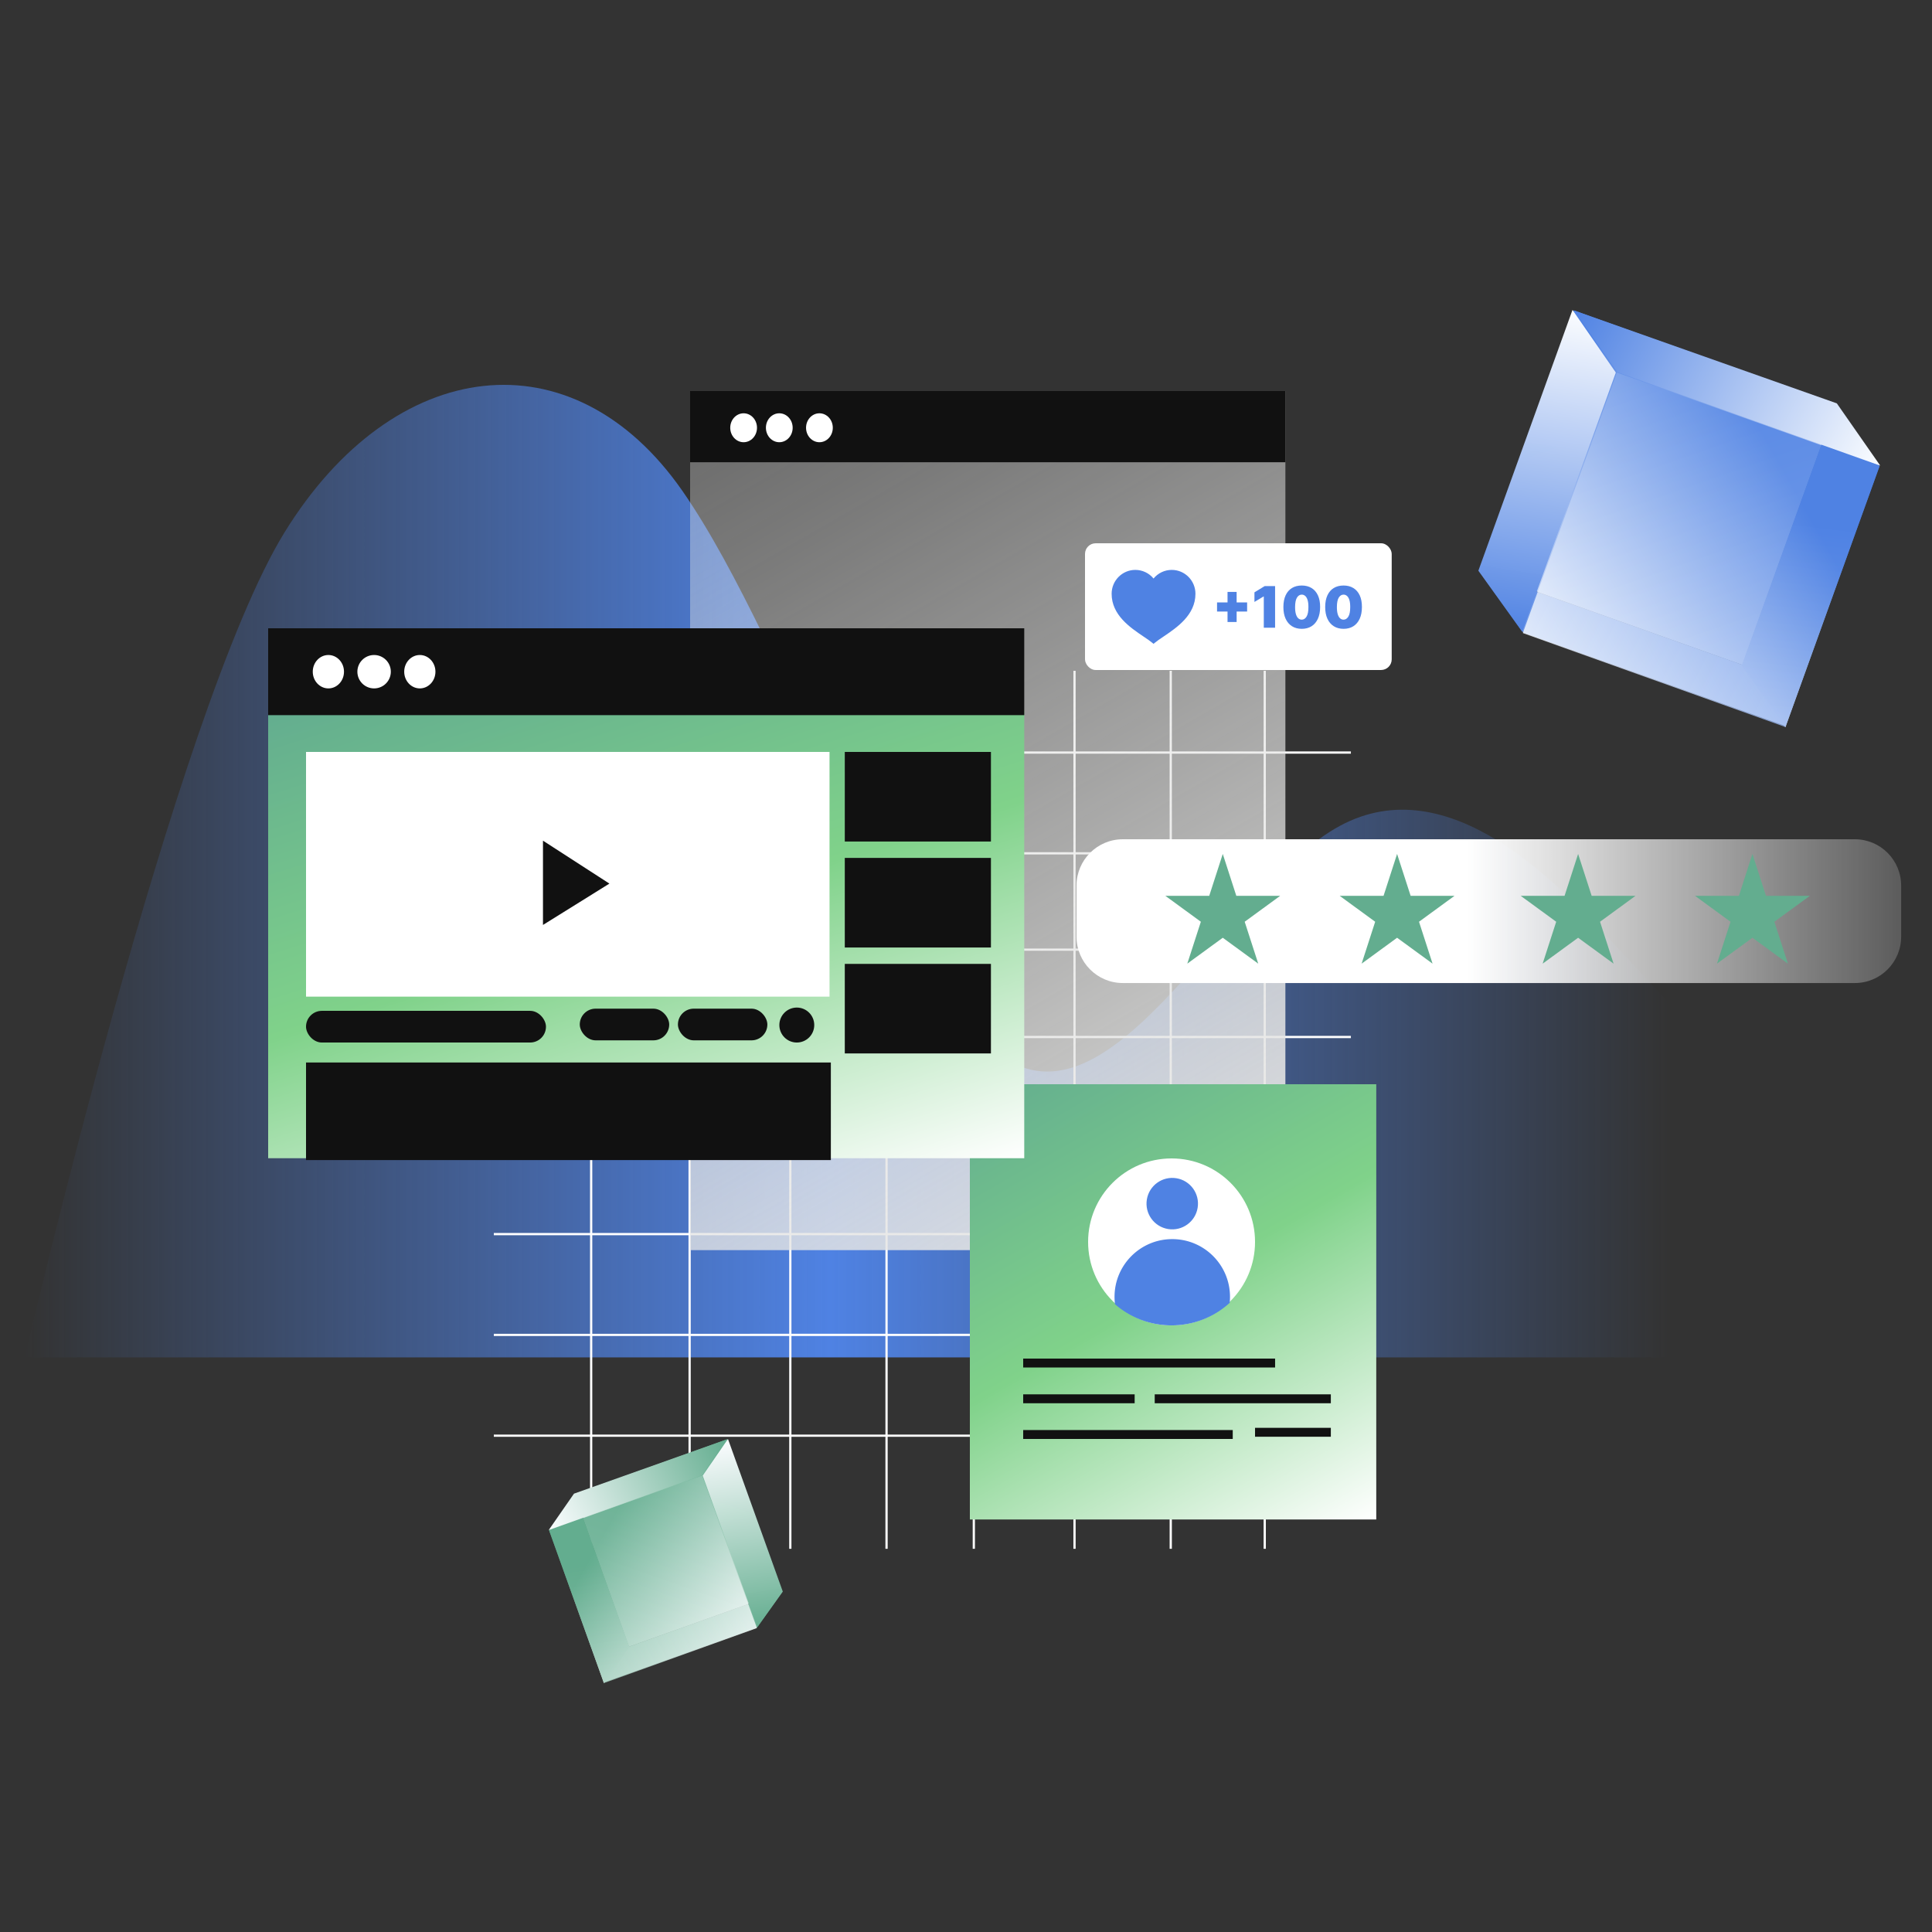
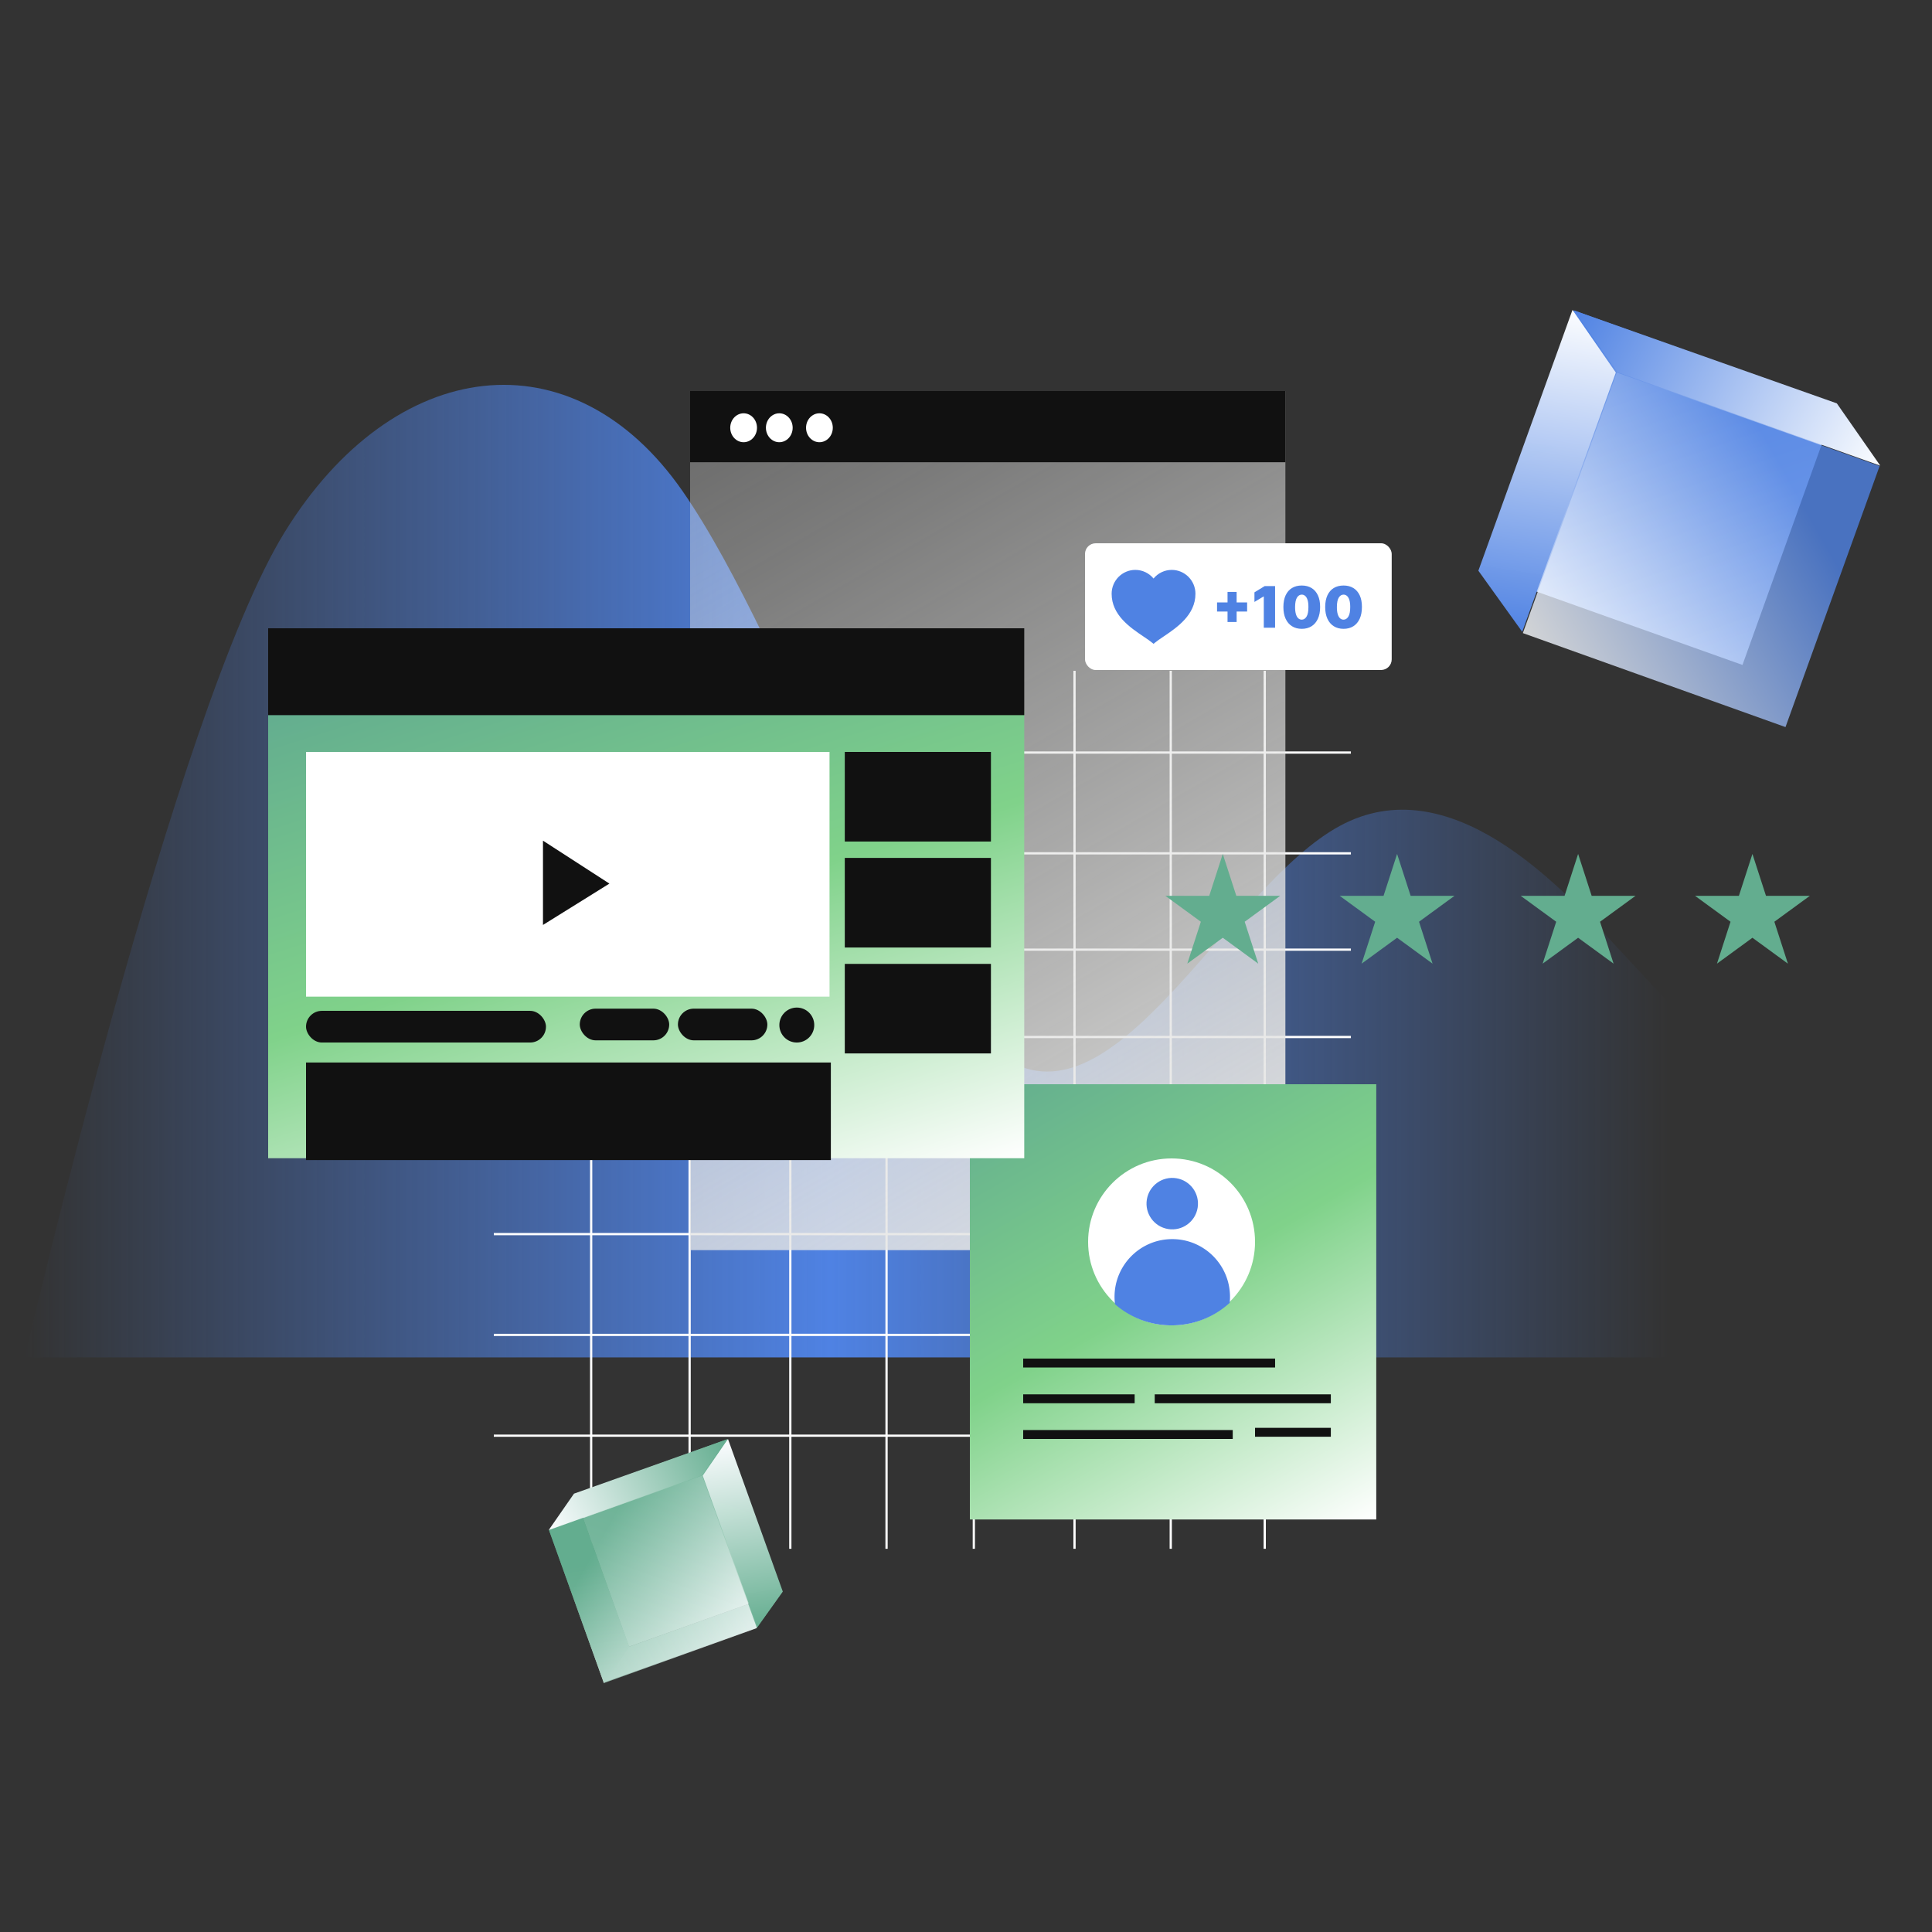
<svg xmlns="http://www.w3.org/2000/svg" xmlns:xlink="http://www.w3.org/1999/xlink" viewBox="0 0 3000 3000" width="3000" height="3000">
  <rect x="0" y="0" width="3000" height="3000" fill="#333333" stroke="none" />
  <g transform="translate(38.4 597.6) rotate(0.0 1276.2 754.8) scale(1.183 1.186)">
    <svg width="2158.016" height="1273.344" viewBox="0 0 2158.016 1273.344">
      <linearGradient id="a" gradientTransform="matrix(1 0 0 -1 952.5 4090.424)" gradientUnits="userSpaceOnUse" x1="-952.5" x2="1205.516" y1="3453.752" y2="3453.752">
        <stop offset="0" stop-color="#4f82e3" stop-opacity="0" />
        <stop offset=".49" stop-color="#4f82e3" />
        <stop offset="1" stop-color="#4f82e3" stop-opacity="0" />
      </linearGradient>
      <path d="M0 1273.344S197.432 425.352 341.045 193.092C484.657-39.169 719.316-67.556 863.207 138.759c143.891 206.314 287.712 670.415 431.603 747.973 143.891 77.561 287.712-232.05 431.603-309.4 143.891-77.349 287.712 77.349 359.658 154.701l71.946 77.14v464.171z" fill="url(#a)" fill-rule="evenodd" />
    </svg>
  </g>
  <g transform="translate(766.8 1041.6) rotate(0.0 665.4 681.6) scale(1.087 1.088)">
    <svg width="1224.326" height="1253.096" viewBox="0 0 1224.326 1253.096">
      <path d="M137.457 0v115.08H0v3.197h137.457v140.654H0v3.197h137.457v134.26H0v3.197h137.457v121.474H0v3.197h137.457V664.91H0v3.197h137.457v134.26H0v3.197h137.457v140.654H0v3.197h137.457v140.654H0v3.197h137.457V1253.1h3.197v-159.834h137.457V1253.1h3.197v-159.834h140.654V1253.1h3.197v-159.834h134.26V1253.1h3.197v-159.834H684.09V1253.1h3.197v-159.834h140.654V1253.1h3.197v-159.834h134.263V1253.1h3.197v-159.834h131.064V1253.1h3.197v-159.834h121.47v-3.197h-121.47V949.415h121.47v-3.197h-121.47V805.564h121.47v-3.197h-121.47v-134.26h121.47v-3.197h-121.47V524.256h121.47v-3.197h-121.47V399.585h121.47v-3.197h-121.47v-134.26h121.47v-3.197h-121.47V118.277h121.47v-3.197h-121.47V0h-3.197v115.08H968.598V0h-3.197v115.08H831.138V0h-3.197v115.08H687.287V0h-3.197v115.08H562.616V0h-3.197v115.08h-134.26V0h-3.197v115.08H281.308V0h-3.197v115.08H140.654V0zm962.202 1090.065V949.411H968.595v140.654zm-134.26 0V949.411H831.136v140.654zm-137.46 0V949.411H687.285v140.654zm-143.85 0V949.411H562.615v140.654zm-124.67 0V949.411h-134.26v140.654zm-137.457 0V949.411H281.308v140.654zm-143.85 0V949.411H140.655v140.654zm0-143.85H140.655V805.561h137.457zm143.85 0H281.308V805.561h140.654zm137.457 0h-134.26V805.561h134.26zm124.67 0H562.615V805.561h121.474zm143.85 0H687.285V805.561h140.654zm137.46 0H831.136V805.561h134.263zm134.26 0H968.595V805.561h131.064zm0-143.85v-134.26H968.595v134.26zm-134.26 0v-134.26H831.136v134.26zm-137.46 0v-134.26H687.285v134.26zm-143.85 0v-134.26H562.615v134.26zm-124.67 0v-134.26h-134.26v134.26zm-137.457 0v-134.26H281.308v134.26zm-143.85 0v-134.26H140.655v134.26zM140.655 521.058V399.584h137.457v121.474zm0-124.67h137.457v-134.26H140.655zm140.654 124.67V399.584h140.654v121.474zm0-124.67h140.654v-134.26H281.309zm143.85 124.67V399.584h134.26v121.474zm0-124.67h134.26v-134.26h-134.26zm137.457 124.67V399.584H684.09v121.474zm0-124.67H684.09v-134.26H562.616zm124.67 124.67V399.584H827.94v121.474zm0-124.67H827.94v-134.26H687.286zm143.85 124.67V399.584h134.263v121.474zm0-124.67h134.263v-134.26H831.136zm137.46 124.67V399.584h131.064v121.474zm0-124.67h131.064v-134.26H968.596zm131.064 268.52V524.254H968.596v140.654zm-134.26 0V524.254H831.137v140.654zm-137.46 0V524.254H687.286v140.654zm-143.85 0V524.254H562.616v140.654zm-124.67 0V524.254H425.16v140.654zm-137.457 0V524.254H281.309v140.654zm-143.85 0V524.254H140.656v140.654zM140.656 258.931h137.457V118.277H140.656zm140.654 0h140.654V118.277H281.31zm143.85 0h134.26V118.277H425.16zm137.457 0h121.474V118.277H562.617zm124.67 0h140.654V118.277H687.287zm143.85 0H965.4V118.277H831.137zm137.46 0h131.064V118.277H968.597z" fill="#fff" fill-rule="evenodd" />
    </svg>
  </g>
  <g transform="translate(1071.6 607.2) rotate(0.0 462.0 667.2) scale(1.154 1.152)">
    <svg width="800.995" height="1157.993" viewBox="0 0 800.995 1157.993">
      <linearGradient id="b" gradientTransform="matrix(1 0 0 -1 952.5 24323.328)" gradientUnits="userSpaceOnUse" x1="-201.164" x2="-902.841" y1="23136.664" y2="24351.999">
        <stop offset="0" stop-color="#e5e5e4" />
        <stop offset=".41" stop-color="#e5e5e4" stop-opacity=".69" />
        <stop offset=".81" stop-color="#e5e5e4" stop-opacity=".41" />
        <stop offset="1" stop-color="#e5e5e4" stop-opacity=".3" />
      </linearGradient>
      <path d="M800.995 0H0v1157.993h800.995z" fill="url(#b)" />
      <path d="M800.995 0H0v95.999h800.995z" fill="#111" />
      <g fill="#fff">
        <path d="M72 69c9.942 0 18-8.731 18-19.5S81.942 30 72 30s-18 8.731-18 19.5S62.058 69 72 69zm47.999 0c9.942 0 18-8.731 18-19.5s-8.058-19.5-18-19.5-18 8.731-18 19.5 8.058 19.5 18 19.5zm54 0c9.942 0 18-8.731 18-19.5s-8.058-19.5-18-19.5-18 8.731-18 19.5 8.058 19.5 18 19.5z" />
      </g>
    </svg>
  </g>
  <g transform="translate(1506.0 1683.6) rotate(0.0 315.6 337.8) scale(1.202 1.201)">
    <svg width="525.001" height="562.708" viewBox="0 0 525.001 562.708">
      <linearGradient id="c" gradientTransform="matrix(1 0 0 -1 952.5 5354.589)" gradientUnits="userSpaceOnUse" x1="-503.172" x2="-876.827" y1="4748.363" y2="5398.107">
        <stop offset="0" stop-color="#fff" />
        <stop offset=".521" stop-color="#80d28a" />
        <stop offset="1" stop-color="#63ad8f" />
      </linearGradient>
      <path d="M525.001 0H0v562.708h525.001z" fill="url(#c)" />
    </svg>
  </g>
  <g transform="translate(416.4 975.6) rotate(0.0 586.8 411.6) scale(1.194 1.192)">
    <svg width="983.289" height="690.333" viewBox="0 0 983.289 690.333">
      <linearGradient id="d" gradientTransform="matrix(1 0 0 -1 952.5 5789.771)" gradientUnits="userSpaceOnUse" x1="-331.458" x2="-590.252" y1="4984.198" y2="5797.691">
        <stop offset="0" stop-color="#fff" />
        <stop offset=".521" stop-color="#80d28a" />
        <stop offset="1" stop-color="#63ad8f" />
      </linearGradient>
      <path d="M983.289 107.321H0v583.012h983.289z" fill="url(#d)" />
      <path d="M983.289 0H0v113.122h983.289z" fill="#111" />
      <g fill="#fff">
-         <path d="M78.315 78.315c11.214 0 20.304-9.74 20.304-21.754s-9.09-21.754-20.304-21.754-20.304 9.74-20.304 21.754 9.09 21.754 20.304 21.754zm59.462 0c12.014 0 21.754-9.74 21.754-21.754s-9.74-21.754-21.754-21.754-21.754 9.74-21.754 21.754 9.74 21.754 21.754 21.754zm59.461 0c11.214 0 20.304-9.74 20.304-21.754s-9.09-21.754-20.304-21.754-20.304 9.74-20.304 21.754 9.09 21.754 20.304 21.754z" />
-       </g>
+         </g>
    </svg>
  </g>
  <g transform="translate(852.0 2234.4) rotate(0.0 181.8 189.6) scale(1.332 1.329)">
    <svg width="272.919" height="285.357" viewBox="0 0 272.919 285.357">
      <linearGradient id="e" gradientTransform="matrix(1 0 0 -1 952.5 9855.029)" gradientUnits="userSpaceOnUse" x1="-763.1" x2="-843.619" y1="9842.584" y2="9612.782">
        <stop offset="0" stop-color="#63ad8f" />
        <stop offset="1" stop-color="#fff" />
      </linearGradient>
      <linearGradient id="g" x1="-681.098" x2="-888.523" xlink:href="#e" y1="9676.097" y2="9570.177" />
      <linearGradient id="h" x1="-908.658" x2="-892.006" xlink:href="#e" y1="9708.981" y2="9569.121" />
      <linearGradient id="f" gradientTransform="matrix(1 0 0 -1 952.5 9855.029)" gradientUnits="userSpaceOnUse" x1="-896.571" x2="-714.248" y1="9728.03" y2="9625.248">
        <stop offset="0" stop-color="#63ad8f" />
        <stop offset="1" stop-color="#fbfdff" />
      </linearGradient>
      <linearGradient id="i" gradientTransform="matrix(1 0 0 -1 952.5 9855.029)" gradientUnits="userSpaceOnUse" x1="-708.729" x2="-743.121" y1="9631.84" y2="9852.842">
        <stop offset="0" stop-color="#63ad8f" />
        <stop offset="1" stop-color="#fbfdff" stop-opacity=".99" />
      </linearGradient>
      <linearGradient id="j" x1="-744.501" x2="-952.56" xlink:href="#f" y1="9854.911" y2="9748.664" />
      <path d="M30.012 64.627 208.135.342l64.126 178.329L93.569 242.75z" fill="url(#e)" />
      <path d="M272.148 178.805 93.662 242.728l-29.745 41.901 178.486-63.922z" fill="url(#g)" />
      <path d="M94.059 243.113 30.137 64.627.516 106.871l63.922 178.486z" fill="url(#h)" />
      <path d="m.435 106.758 178.486-63.92 63.801 178.144-178.364 64.265z" fill="url(#f)" fill-opacity=".8" />
      <path d="m208.997 0-29.42 42.85 63.563 177.245 29.78-41.768z" fill="url(#i)" />
      <path d="M208.103.322 29.496 63.899 0 106.482l178.483-63.92z" fill="url(#j)" />
    </svg>
  </g>
  <g transform="translate(1684.8 843.6) rotate(0.0 238.2 98.4) scale(1.204 1.204)">
    <svg width="395.537" height="163.433" viewBox="0 0 395.537 163.433">
      <rect fill="#fff" height="163.433" rx="13.734" width="395.537" />
      <g fill="#4f82e3">
        <path d="M183.809 101.537V62.754h11.739v38.783zm-13.523-13.52V76.278h38.786v11.739zm74.857-32.809v53.669h-14.571V68.625h-.315l-11.739 7.024V63.278l13.209-8.07zm34.395 55.135c-4.874-.017-9.083-1.143-12.631-3.381-3.545-2.235-6.28-5.46-8.202-9.669-1.923-4.209-2.873-9.259-2.855-15.146.017-5.907.979-10.919 2.881-15.042 1.923-4.123 4.648-7.261 8.176-9.409 3.548-2.148 7.758-3.222 12.631-3.222s9.086 1.083 12.631 3.248c3.545 2.148 6.279 5.286 8.202 9.409s2.875 9.126 2.855 15.016c0 5.921-.958 10.988-2.881 15.198-1.923 4.212-4.657 7.434-8.202 9.672-3.528 2.217-7.732 3.326-12.605 3.326zm0-11.843c2.515 0 4.579-1.311 6.184-3.932 1.625-2.639 2.428-6.779 2.411-12.42 0-3.687-.367-6.701-1.1-9.042s-1.747-4.071-3.04-5.188c-1.293-1.135-2.777-1.703-4.455-1.703-2.515 0-4.568 1.276-6.158 3.825-1.591 2.552-2.402 6.588-2.437 12.109-.017 3.756.341 6.848 1.074 9.276.733 2.411 1.747 4.192 3.04 5.347 1.311 1.152 2.803 1.729 4.481 1.729zm53.905 11.843c-4.873-.017-9.086-1.143-12.631-3.381-3.545-2.235-6.279-5.46-8.202-9.669s-2.873-9.259-2.855-15.146c.017-5.907.976-10.919 2.881-15.042 1.923-4.123 4.648-7.261 8.176-9.409 3.545-2.148 7.758-3.222 12.631-3.222s9.086 1.083 12.631 3.248c3.545 2.148 6.28 5.286 8.202 9.409 1.923 4.123 2.873 9.126 2.855 15.016 0 5.921-.958 10.988-2.881 15.198-1.923 4.212-4.657 7.434-8.202 9.672-3.528 2.217-7.732 3.326-12.605 3.326zm0-11.843c2.515 0 4.576-1.311 6.184-3.932 1.625-2.639 2.428-6.779 2.411-12.42 0-3.687-.367-6.701-1.1-9.042s-1.747-4.071-3.04-5.188c-1.293-1.135-2.778-1.703-4.455-1.703-2.515 0-4.567 1.276-6.158 3.825-1.591 2.552-2.402 6.588-2.437 12.109-.017 3.756.341 6.848 1.074 9.276.733 2.411 1.747 4.192 3.04 5.347 1.311 1.152 2.803 1.729 4.481 1.729zM88.378 129.704l-1.504-1.256c-2.855-2.405-6.718-5.012-11.199-8.023-17.447-11.768-41.341-27.872-41.341-55.326 0-16.965 13.705-30.765 30.549-30.765 9.149 0 17.721 4.106 23.495 11.121 5.774-7.016 14.346-11.121 23.498-11.121 16.841 0 30.546 13.8 30.546 30.765 0 27.454-23.891 43.558-41.341 55.326-4.478 3.011-8.344 5.618-11.196 8.023z" />
      </g>
    </svg>
  </g>
  <g transform="translate(1671.6 1303.2) rotate(0.0 640.2 111.6) scale(1.211 1.214)">
    <svg width="1057.398" height="183.895" viewBox="0 0 1057.398 183.895">
      <linearGradient id="k" gradientTransform="matrix(1 0 0 -1 952.5 15231.059)" gradientUnits="userSpaceOnUse" x1="-952.5" x2="104.898" y1="15139.111" y2="15139.111">
        <stop offset="0" stop-color="#fff" />
        <stop offset=".474" stop-color="#fff" />
        <stop offset="1" stop-color="#fff" stop-opacity=".2" />
      </linearGradient>
-       <path d="M998.014 0H59.384C26.587 0 0 26.564 0 59.335v65.225c0 32.771 26.587 59.335 59.384 59.335h938.631c32.797 0 59.384-26.564 59.384-59.335V59.335C1057.398 26.564 1030.811 0 998.014 0z" fill="url(#k)" />
    </svg>
  </g>
  <g transform="translate(2295.6 481.2) rotate(0.0 312.0 324.0) scale(3.688 3.663)">
    <svg width="169.213" height="176.922" viewBox="0 0 169.213 176.922">
      <linearGradient id="l" gradientTransform="matrix(1 0 0 -1 952.5 14306.88)" gradientUnits="userSpaceOnUse" x1="-900.716" x2="-850.795" y1="14299.162" y2="14156.686">
        <stop offset="0" stop-color="#4f82e3" />
        <stop offset="1" stop-color="#fff" />
      </linearGradient>
      <linearGradient id="n" x1="-951.56" x2="-822.955" xlink:href="#l" y1="14195.941" y2="14130.269" />
      <linearGradient id="o" x1="-810.469" x2="-820.795" xlink:href="#l" y1="14216.328" y2="14129.616" />
      <linearGradient id="m" gradientTransform="matrix(1 0 0 -1 952.5 14306.88)" gradientUnits="userSpaceOnUse" x1="-817.963" x2="-931.003" y1="14228.141" y2="14164.413">
        <stop offset="0" stop-color="#4f82e3" />
        <stop offset="1" stop-color="#fbfdff" />
      </linearGradient>
      <linearGradient id="p" gradientTransform="matrix(1 0 0 -1 952.5 14306.88)" gradientUnits="userSpaceOnUse" x1="-934.428" x2="-913.103" y1="14168.501" y2="14305.524">
        <stop offset="0" stop-color="#4f82e3" />
        <stop offset="1" stop-color="#fbfdff" stop-opacity=".99" />
      </linearGradient>
      <linearGradient id="q" x1="-912.249" x2="-783.249" xlink:href="#m" y1="14306.805" y2="14240.931" />
      <path d="M150.606 40.071 40.17.215.409 110.778l110.79 39.729z" fill="url(#l)" />
-       <path d="m.479 110.862 110.662 39.63 18.442 25.977-110.662-39.63z" fill="url(#n)" />
-       <path d="m110.894 150.73 39.633-110.659 18.366 26.189-39.633 110.662z" fill="url(#o)" />
      <path d="M168.943 66.191 58.281 26.56 18.726 137.01l110.587 39.842 39.63-110.662z" fill="url(#m)" fill-opacity=".8" />
      <path d="m39.633 0 18.242 26.566-39.41 109.893L0 110.563z" fill="url(#p)" />
      <path d="m40.187.2 110.737 39.419 18.288 26.404L58.553 26.392z" fill="url(#q)" />
    </svg>
  </g>
  <g transform="translate(1588.8 2109.6) rotate(0.0 238.8 62.4) scale(1.199 1.201)">
    <svg width="398.424" height="103.937" viewBox="0 0 398.424 103.937">
      <g fill="#111">
        <path d="M0 0h326.246v11.549H0zm0 46.194h144.356v11.549H0zm300.261 43.307h98.162v11.549h-98.162zm-129.92-43.307h228.083v11.549H170.341zM0 92.388h271.39v11.549H0z" />
      </g>
    </svg>
  </g>
  <g transform="translate(1809.6 1326.0) rotate(0.0 500.4 85.2) scale(1.202 1.208)">
    <svg width="832.527" height="141.016" viewBox="0 0 832.527 141.016">
      <g fill="#63ad8f">
        <path d="m74.139 0 17.502 53.865h56.637l-45.822 33.289 17.502 53.862-45.819-33.289-45.819 33.289 17.502-53.862L0 53.865h56.637zm459.053 0 17.502 53.865h56.637l-45.822 33.289 17.502 53.862-45.819-33.289-45.819 33.289 17.502-53.862-45.822-33.289h56.637zM299.335 0l17.502 53.865h56.637l-45.822 33.289 17.502 53.862-45.819-33.289-45.819 33.289 17.502-53.862-45.822-33.289h56.637zm459.053 0 17.502 53.865h56.637l-45.822 33.289 17.502 53.862-45.819-33.289-45.819 33.289 17.502-53.862-45.822-33.289h56.637z" />
      </g>
    </svg>
  </g>
  <g transform="translate(1689.6 1798.8) rotate(0.0 129.6 129.6) scale(1.247 1.247)">
    <svg width="207.873" height="207.873" viewBox="0 0 207.873 207.873">
      <circle cx="103.937" cy="103.937" fill="#fff" r="103.937" />
      <g fill="#4f82e3">
        <circle cx="104.803" cy="56.299" r="32.047" transform="matrix(.16 -.987 .987 .16 32.443 150.73)" />
        <path d="M33.494 181.548a72.522 72.522 0 0 1-.58-9.187c0-39.704 32.186-71.89 71.889-71.89s71.89 32.186 71.89 71.89c0 2.52-.13 5.012-.384 7.466-19.09 17.421-44.491 28.046-72.372 28.046-26.951 0-51.584-9.929-70.443-26.325z" fill-rule="evenodd" />
      </g>
    </svg>
  </g>
  <g transform="translate(475.2 1167.6) rotate(0.0 531.6 316.8) scale(1.191 1.193)">
    <svg width="892.96" height="531.232" viewBox="0 0 892.96 531.232">
      <path d="M0 0h682.517v318.508H0z" fill="#fff" />
      <g fill="#111">
        <path d="M0 404.198h684.25v127.034H0zM702.424 0H892.96v116.597H702.424zm0 137.924H892.96v116.597H702.424zm0 137.927H892.96v116.597H702.424z" />
        <rect height="41.235" rx="20.618" width="116.597" x="356.898" y="334.151" />
        <rect height="41.235" rx="20.618" width="312.82" y="336.991" />
        <rect height="41.235" rx="20.618" width="116.597" x="484.87" y="334.151" />
        <circle cx="639.86" cy="355.478" r="22.751" />
        <path d="M308.923 225.196V115.485l86.614 55.889z" />
      </g>
    </svg>
  </g>
</svg>